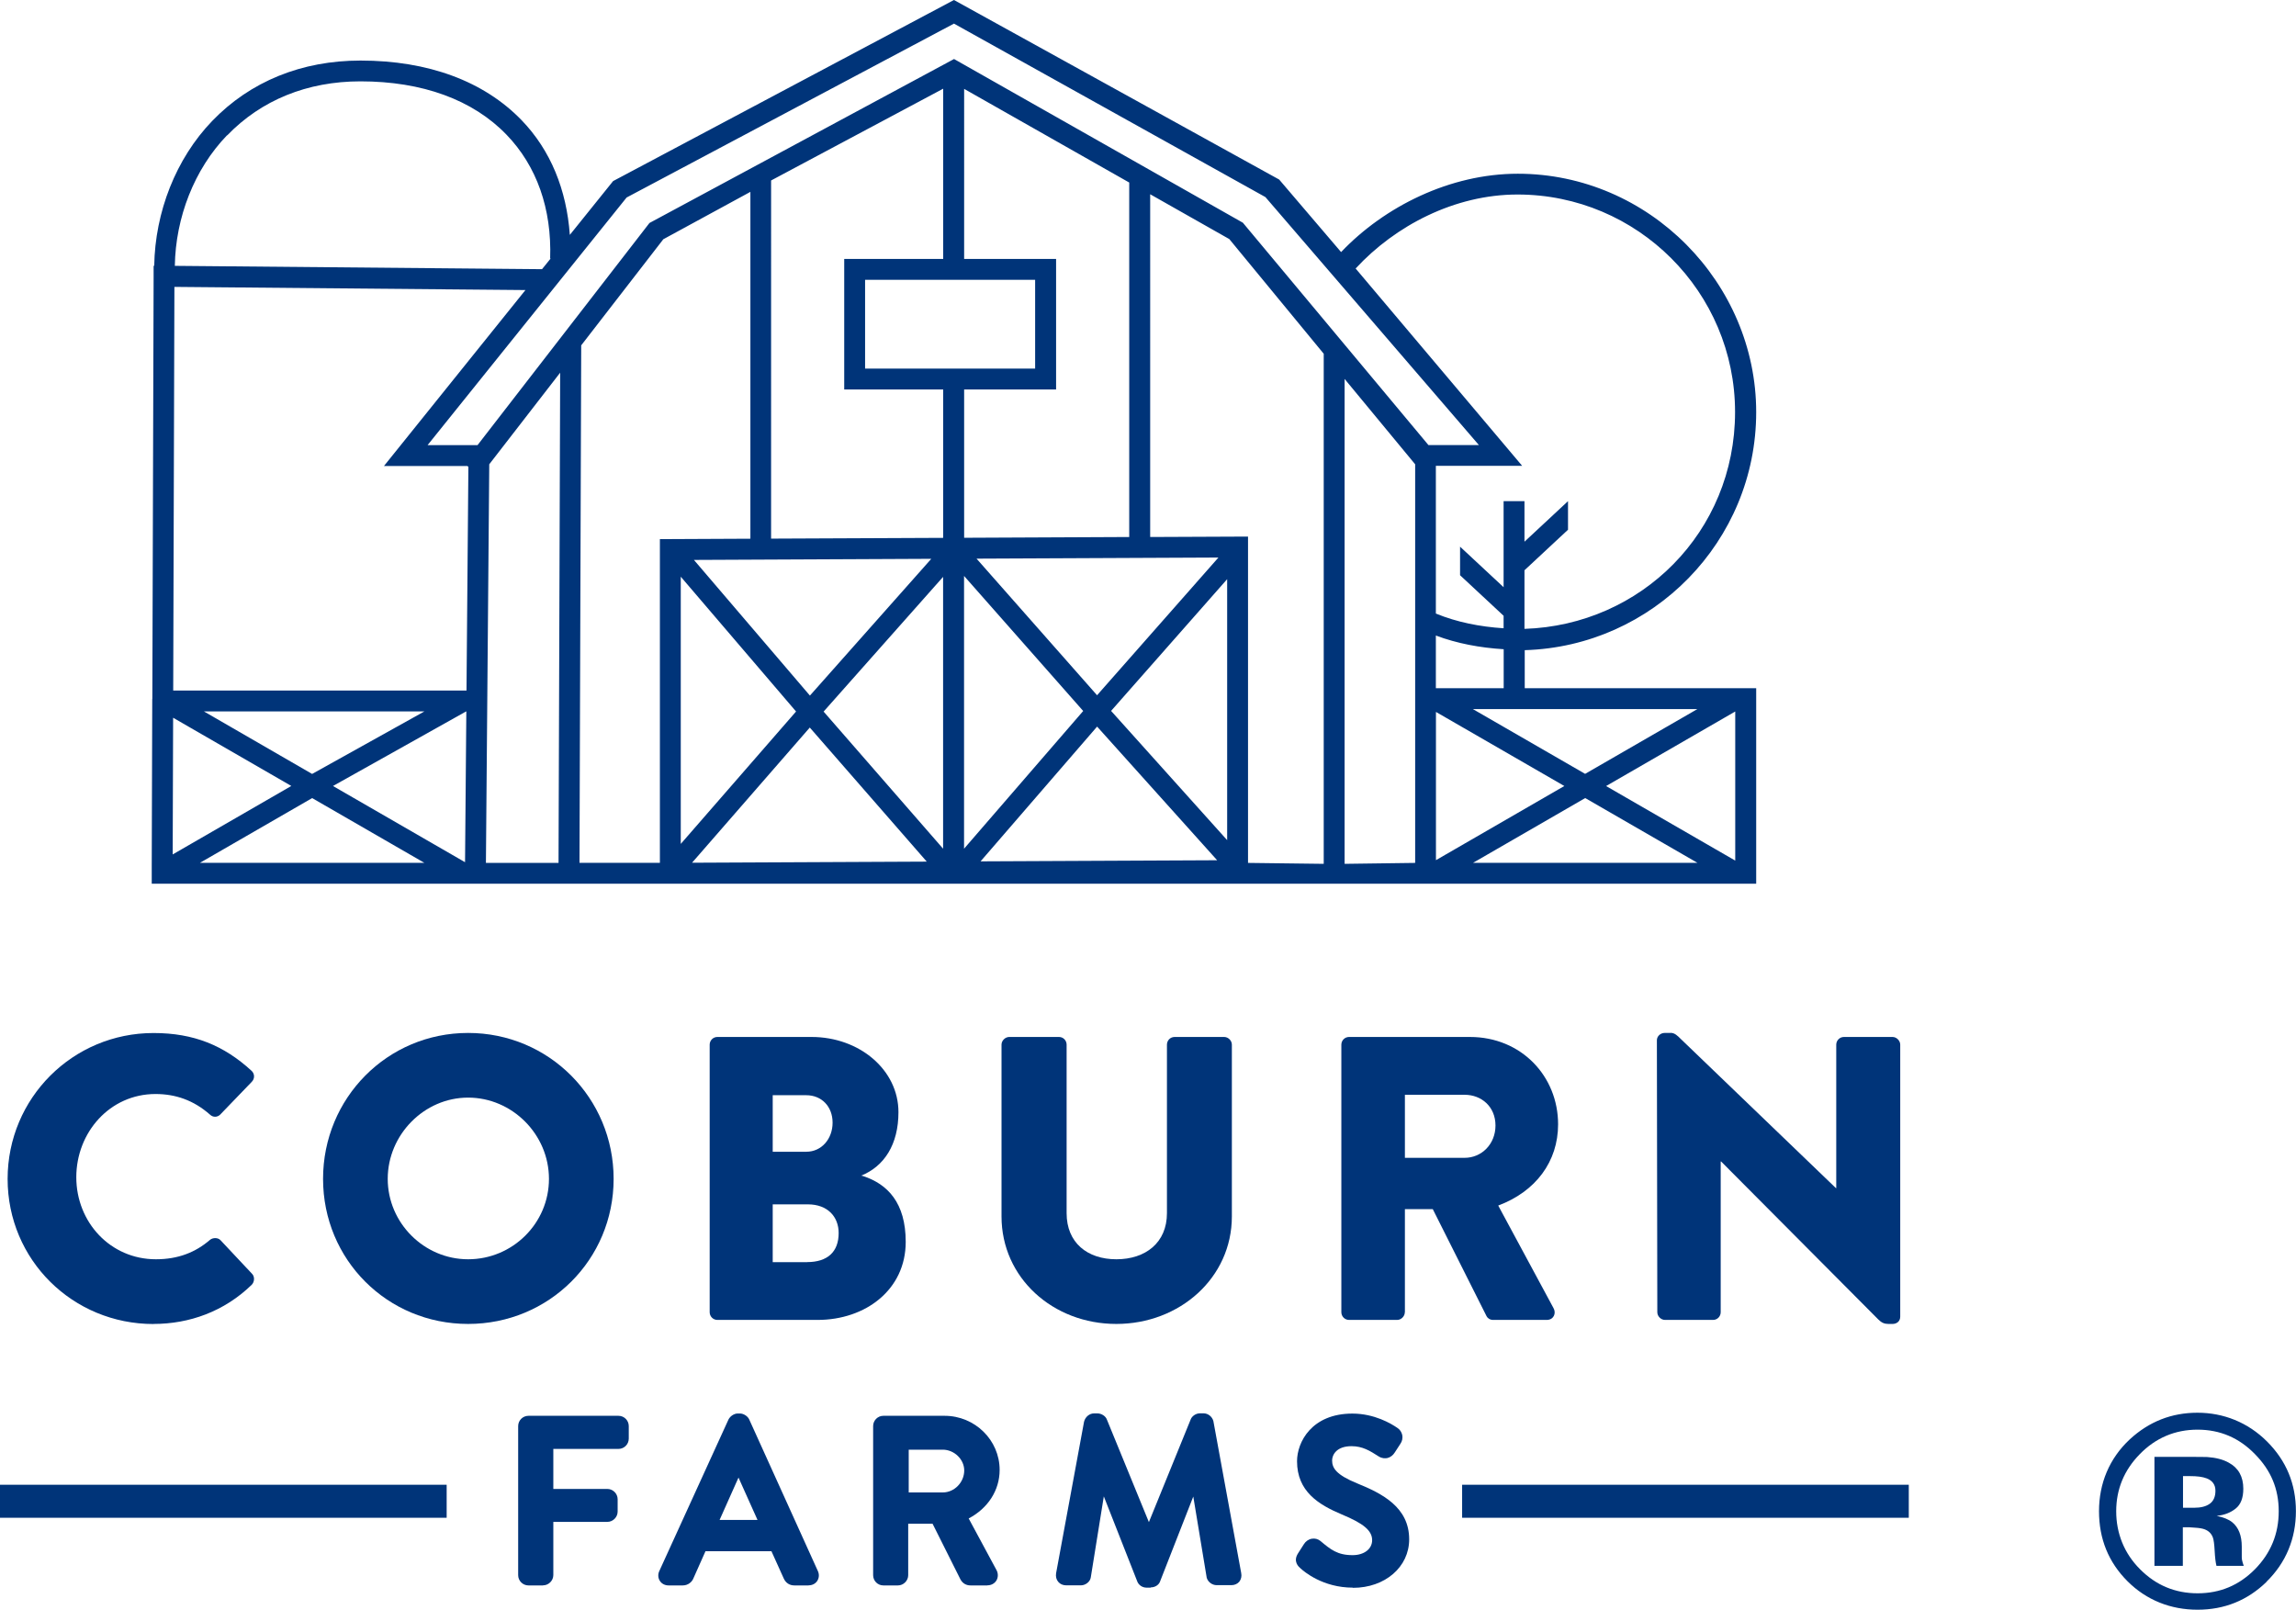
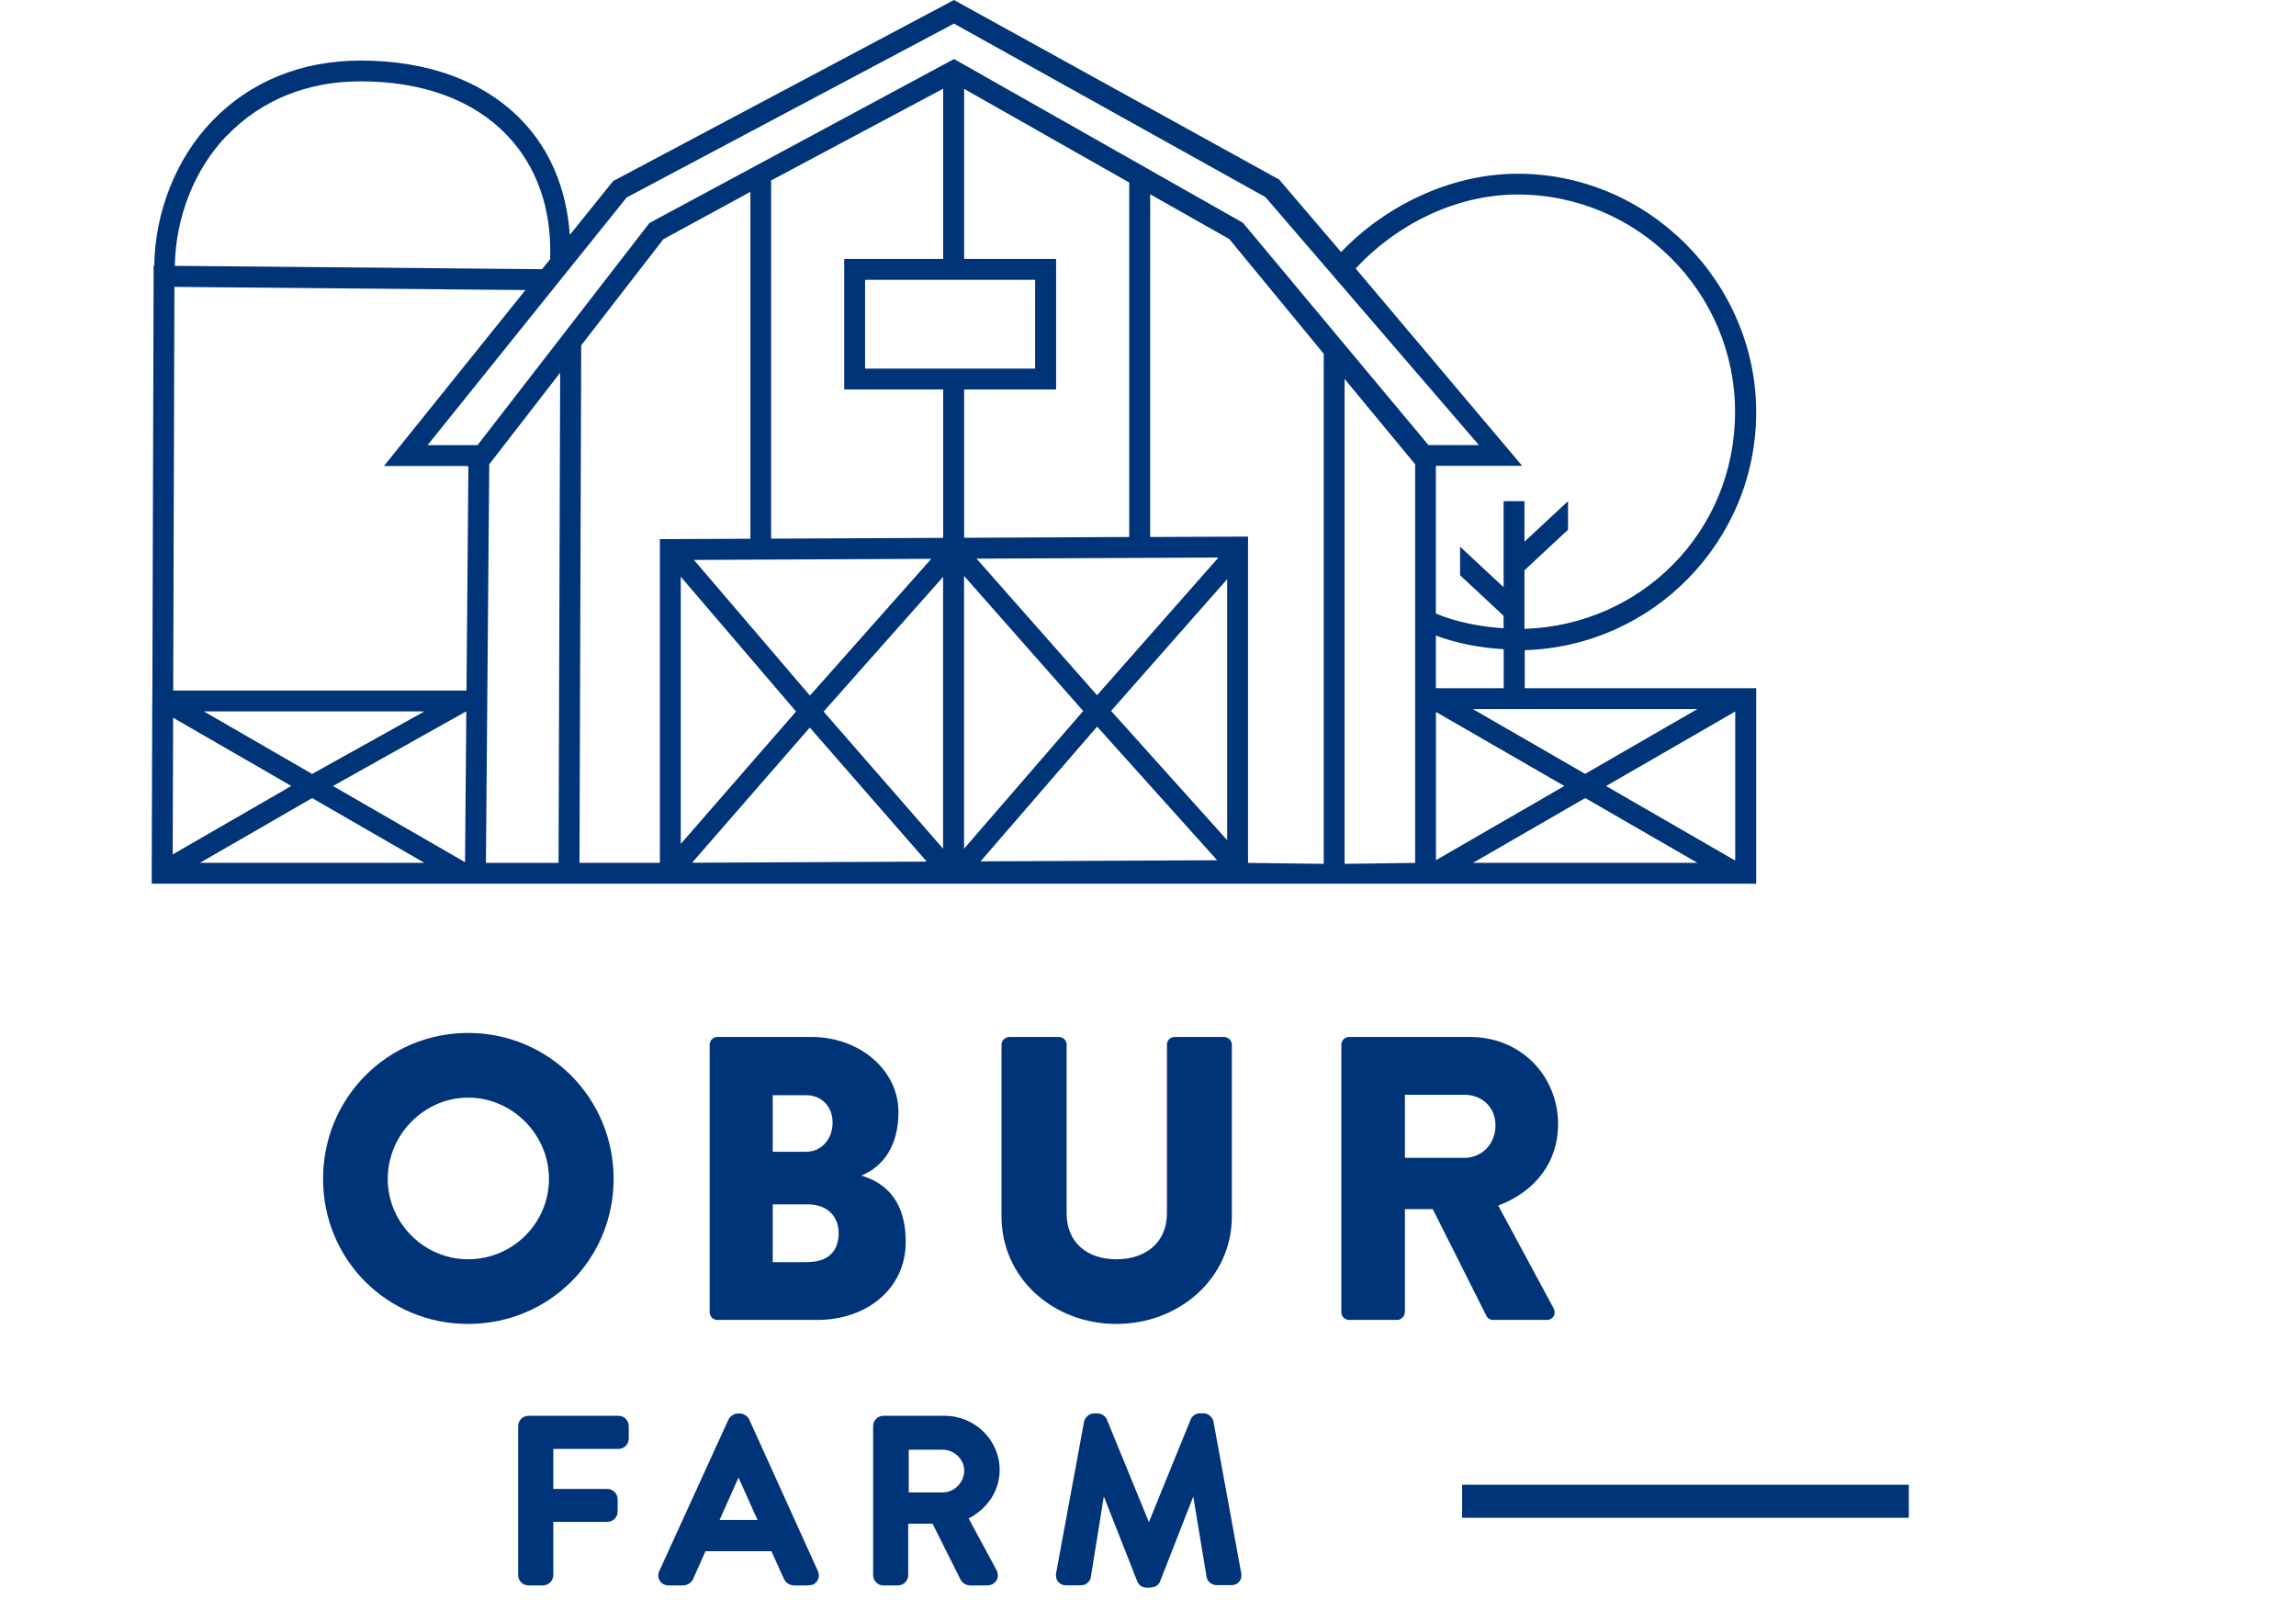
<svg xmlns="http://www.w3.org/2000/svg" viewBox="0 0 268.43 188.19">
  <defs>
    <style>.uuid-bd5b255e-a609-4d61-a472-5adace89f076{mix-blend-mode:multiply;}.uuid-78f7dccb-bd11-4ede-aa1f-25153ce23ab4{isolation:isolate;}.uuid-33df33f1-a270-4c7c-94a1-eb446e9885a6{fill:#003479;stroke-width:0px;}</style>
  </defs>
  <g class="uuid-78f7dccb-bd11-4ede-aa1f-25153ce23ab4">
    <g id="uuid-314183bc-277e-4b4f-b411-c71e953bded5">
      <g id="uuid-2fcc9d58-2715-4ac6-a3ff-04d9d8c0f83c">
        <g class="uuid-bd5b255e-a609-4d61-a472-5adace89f076">
          <path class="uuid-33df33f1-a270-4c7c-94a1-eb446e9885a6" d="m17.8,81.72l-.06,19.58h0v.79h0v1.22s2.44,0,2.44,0h56.97s0,0,0,0h1.05s127.12,0,127.12,0v-.33h0v-22.18h0v-.34h-27.06v-4.45c14.99-.44,27.06-12.74,27.06-27.83s-12.51-27.87-27.87-27.87c-7.92,0-15.59,3.83-20.66,9.16l-7.24-8.48L111.53,0l-39.85,21.17-5.06,6.29c-.38-5.27-2.24-9.89-5.64-13.41-4.41-4.56-10.92-6.97-18.83-6.97-6.89,0-12.89,2.44-17.34,7.06-4.26,4.42-6.68,10.67-6.78,16.93h-.07s0,1.17,0,1.17c0,.04,0,.07,0,.11h0s-.15,49.33-.15,49.33v.04Zm36.72,1.45l-.15,17.63-15.44-8.91,15.57-8.72h.01Zm-18.03,7.31l-12.65-7.31h25.78l-13.13,7.31Zm0,2.82l13.12,7.57h-26.23s13.12-7.57,13.12-7.57Zm29-49.74l-.19,57.32h-8.49l.39-46.6,8.29-10.71Zm-10.84,10.93l.11.08-.22,26.16H20.25l.14-47.19,41.04.37-16.54,20.57h9.75Zm-20.6,37.4l-13.86,8,.05-15.98,13.81,7.97Zm33.88-51.49l9.62-12.43,10.18-5.54v40.55l-10.58.05v37.84h-9.4l.2-60.48h-.01Zm130.52,60.47h-26.23s13.11-7.57,13.11-7.57l13.12,7.57Zm-10.67-8.98l15.09-8.71v17.43l-15.09-8.71Zm-19.9,8.67v-17.33s15.01,8.66,15.01,8.66l-15.01,8.67Zm-2.44.32l-8.24.11v-56.69s8.25,9.98,8.25,9.98v46.6Zm-10.68-59.5v59.61s-8.85-.11-8.85-.11v-38.15l-11.44.05V22.71l9.25,5.24,11.05,13.42h0Zm-45.89,23.96l-14.18,15.98-13.56-15.86,27.74-.13Zm33.58-.16l-14.19,16.1-14.09-15.97,28.28-.13Zm1.02,33.04l-13.57-15.11,13.57-15.4v30.51Zm-63.88-30.8l13.48,15.76-13.48,15.48v-31.24Zm15.08,17.63l13.68,15.68-27.44.13,13.77-15.81Zm18.04-17.72l13.93,15.79-13.93,16.1v-31.89Zm-16.42,15.86l13.97-15.75v31.78l-13.97-16.03Zm31.98,1.76l14.03,15.62-27.66.13,13.62-15.75Zm3.75-22.17l-19.3.09v-17.34h10.75v-15.26h-10.75V10.39s19.3,10.95,19.3,10.95v41.45Zm-11-30.07v10.38h-19.88v-10.38h19.88Zm-10.75-2.44h-11.57v15.26h11.57v17.35s-20.12.09-20.12.09V21.1l20.12-10.73v19.9Zm88.17,52.63l-13.12,7.57-13.12-7.57h26.24Zm-30.57-2.44v-6.16c2.48.93,5.16,1.43,7.93,1.6v4.56h-7.93Zm0-8.76v-17.24h10.09l-19.47-23.07c4.63-5.01,11.58-8.65,18.93-8.65,14.02,0,25.43,11.41,25.43,25.43s-10.98,24.91-24.62,25.35v-6.85l5.09-4.74v-3.34l-5.09,4.74v-4.74h-2.44v10.06l-5.09-4.74v3.34l5.09,4.74v1.46c-2.78-.18-5.46-.71-7.92-1.72v-.03ZM73.26,23.09L111.53,2.76l36.41,20.28,24.96,28.99h-5.9s-21.55-25.82-21.55-25.82l-.14-.17L111.54,6.9l-35.61,19.17-20.1,25.97h-5.84l23.27-28.95Zm-46.7-7.26c3.98-4.13,9.37-6.32,15.58-6.32,7.23,0,13.13,2.15,17.07,6.23,3.54,3.66,5.31,8.67,5.11,14.48h.06s-1.01,1.25-1.01,1.25l-42.93-.39c.09-5.65,2.27-11.29,6.1-15.26Z" />
-           <path class="uuid-33df33f1-a270-4c7c-94a1-eb446e9885a6" d="m17.95,154.78c4.2,0,8.27-1.46,11.48-4.58.33-.33.37-.95.04-1.28l-3.68-3.92c-.29-.33-.9-.33-1.24-.05-1.69,1.46-3.73,2.27-6.32,2.27-5.34,0-9.31-4.35-9.31-9.59s3.92-9.73,9.26-9.73c2.32,0,4.44.71,6.37,2.41.34.33.85.33,1.19,0l3.69-3.83c.37-.38.37-.95-.05-1.32-3.21-2.93-6.71-4.39-11.43-4.39-9.45,0-17.06,7.61-17.06,17.06s7.6,16.96,17.06,16.96Z" />
          <path class="uuid-33df33f1-a270-4c7c-94a1-eb446e9885a6" d="m54.73,120.76c-9.45,0-16.96,7.61-16.96,17.06s7.51,16.96,16.96,16.96,17.01-7.51,17.01-16.96-7.56-17.06-17.01-17.06Zm0,26.46c-5.15,0-9.4-4.25-9.4-9.4s4.25-9.5,9.4-9.5,9.45,4.3,9.45,9.5-4.26,9.4-9.45,9.4Z" />
          <path class="uuid-33df33f1-a270-4c7c-94a1-eb446e9885a6" d="m100.9,137.49l-.21-.05c2.69-1.09,4.35-3.64,4.35-7.42,0-4.96-4.58-8.79-10.16-8.79h-11.01c-.52,0-.9.43-.9.9v31.28c0,.47.38.9.9.9h11.71c5.62,0,10.31-3.54,10.31-9.12,0-4.58-2.12-6.76-4.99-7.7Zm-10.56-9.45h3.92c1.8,0,3.08,1.32,3.08,3.21s-1.28,3.4-3.08,3.4h-3.92v-6.62Zm4.02,19.52h-4.02v-6.76h4.11c2.32,0,3.6,1.46,3.6,3.35,0,2.22-1.32,3.4-3.69,3.4Z" />
          <path class="uuid-33df33f1-a270-4c7c-94a1-eb446e9885a6" d="m143.14,121.23h-5.81c-.53,0-.9.43-.9.9v19.7c0,3.45-2.5,5.39-5.91,5.39s-5.82-1.94-5.82-5.39v-19.7c0-.47-.37-.9-.89-.9h-5.82c-.47,0-.9.43-.9.9v20.08c0,7.18,6.01,12.57,13.42,12.57s13.51-5.39,13.51-12.57v-20.08c0-.47-.42-.9-.9-.9Z" />
          <path class="uuid-33df33f1-a270-4c7c-94a1-eb446e9885a6" d="m164.25,153.41v-12.05h3.26l6.29,12.52c.09.19.37.43.75.43h6.28c.8,0,1.14-.76.8-1.37l-6.47-12c4.4-1.65,7-5.15,7-9.5,0-5.62-4.3-10.21-10.31-10.21h-14.13c-.52,0-.9.43-.9.9v31.28c0,.47.38.9.9.9h5.62c.48,0,.9-.43.9-.9Zm0-25.42h6.99c1.94,0,3.6,1.37,3.6,3.59s-1.66,3.78-3.6,3.78h-6.99v-7.37Z" />
-           <path class="uuid-33df33f1-a270-4c7c-94a1-eb446e9885a6" d="m195.32,120.76h-.71c-.47,0-.9.38-.9.85l.05,31.8c0,.47.42.9.9.9h5.61c.53,0,.9-.43.9-.9v-17.62h.05l18.38,18.47c.38.38.71.52,1.18.52h.48c.47,0,.9-.29.9-.85v-31.8c0-.47-.43-.9-.9-.9h-5.68c-.52,0-.9.43-.9.9v16.77h-.04l-18.14-17.44c-.38-.38-.71-.71-1.18-.71Z" />
          <path class="uuid-33df33f1-a270-4c7c-94a1-eb446e9885a6" d="m63.49,185.35h-1.71c-.66,0-1.2-.54-1.2-1.2v-17.43c0-.66.54-1.2,1.2-1.2h10.53c.66,0,1.2.54,1.2,1.2v1.47c0,.66-.54,1.2-1.2,1.2h-7.62v4.68h6.32c.65,0,1.2.55,1.2,1.2v1.45c0,.65-.55,1.2-1.2,1.2h-6.32v6.22c0,.65-.55,1.2-1.2,1.2Z" />
          <path class="uuid-33df33f1-a270-4c7c-94a1-eb446e9885a6" d="m94.53,185.35h-1.66c-.55,0-.99-.28-1.23-.79l-1.45-3.21h-7.71l-1.42,3.19c-.16.4-.61.81-1.24.81h-1.66c-.43,0-.81-.2-1.02-.54-.21-.33-.24-.76-.06-1.14l8.09-17.72c.2-.4.67-.7,1.08-.7h.26c.41,0,.89.3,1.07.67l8.04,17.75c.17.37.15.79-.06,1.13-.21.34-.59.54-1.02.54Zm-.19-1.08h0,0Zm-10.21-6.58h4.43l-2.22-4.95-2.21,4.95Z" />
          <path class="uuid-33df33f1-a270-4c7c-94a1-eb446e9885a6" d="m115.43,185.35h-1.97c-.52,0-.94-.26-1.18-.72l-3.25-6.49h-2.85v6.01c0,.65-.55,1.2-1.2,1.2h-1.71c-.66,0-1.19-.54-1.19-1.2v-17.43c0-.66.54-1.2,1.19-1.2h7.16c3.55,0,6.44,2.84,6.44,6.33,0,2.38-1.37,4.49-3.62,5.67l3.25,6.03c.21.38.21.85,0,1.21s-.61.58-1.06.58Zm-9.19-10.87h3.98c1.36,0,2.51-1.18,2.51-2.57,0-1.3-1.17-2.43-2.51-2.43h-3.98v5Z" />
          <path class="uuid-33df33f1-a270-4c7c-94a1-eb446e9885a6" d="m134.52,185.61h-.47c-.51,0-.96-.32-1.11-.78l-3.89-9.89-1.52,9.45c-.06.51-.6.95-1.16.95h-1.71c-.38,0-.71-.14-.93-.4-.23-.26-.32-.62-.26-1.01l3.27-17.72c.14-.57.64-.97,1.16-.97h.42c.42,0,.96.29,1.11.77l4.89,11.94,4.88-11.99c.14-.4.61-.73,1.09-.73h.42c.52,0,1.01.38,1.15.91l3.25,17.75c.08.37,0,.73-.21,1.01-.22.27-.56.42-.94.42h-1.71c-.53,0-1.02-.36-1.17-.87l-1.57-9.49-3.87,9.89c-.13.42-.58.73-1.1.73Zm-.2-1.24s-.01.03-.01.04v-.04Zm-.07-.02v.02s0-.01,0-.02Zm-8.1-.19s0,.02,0,.04v-.04Zm1.96-17.64s.01.04.02.05l-.02-.05Zm12.39-.04l-.02.05s.01-.03.02-.05Z" />
-           <path class="uuid-33df33f1-a270-4c7c-94a1-eb446e9885a6" d="m158.17,185.61c-3.53,0-5.73-1.89-6.14-2.27-.21-.18-.88-.78-.28-1.73l.69-1.08c.21-.34.55-.58.93-.64.37-.06.71.03,1,.26,1.21,1.01,1.99,1.66,3.77,1.66,1.34,0,2.28-.72,2.28-1.75,0-1.11-.99-1.95-3.55-3.01-2.71-1.14-5.23-2.69-5.23-6.22,0-2.24,1.72-5.57,6.47-5.57,2.57,0,4.54,1.17,5.27,1.68.26.16.48.47.56.82.07.35,0,.73-.22,1.04l-.65,1c-.2.33-.52.58-.88.66-.25.04-.6.06-1-.19-1.03-.66-1.89-1.2-3.18-1.2-1.79,0-2.27,1.05-2.27,1.67,0,.89.49,1.68,2.91,2.67h0c2.95,1.2,6.1,2.79,6.1,6.55,0,3.24-2.83,5.67-6.57,5.67Z" />
-           <path class="uuid-33df33f1-a270-4c7c-94a1-eb446e9885a6" d="m52.22,177.44H0v-3.86h52.22v3.86Z" />
          <path class="uuid-33df33f1-a270-4c7c-94a1-eb446e9885a6" d="m223.16,177.44h-52.22v-3.86h52.22v3.86Z" />
          <g class="uuid-bd5b255e-a609-4d61-a472-5adace89f076">
-             <path class="uuid-33df33f1-a270-4c7c-94a1-eb446e9885a6" d="m264.98,184.94c-2.24,2.17-4.93,3.25-8.06,3.25s-5.97-1.11-8.19-3.33c-2.22-2.22-3.33-4.95-3.33-8.19s1.2-6.16,3.59-8.39c2.25-2.08,4.89-3.12,7.92-3.12s5.89,1.12,8.14,3.37c2.25,2.25,3.37,4.96,3.37,8.14s-1.15,6.02-3.45,8.26Zm-14.82-14.93c-1.83,1.87-2.75,4.1-2.75,6.67s.93,4.93,2.8,6.79c1.85,1.86,4.09,2.8,6.72,2.8s4.85-.94,6.7-2.81c1.85-1.88,2.78-4.14,2.78-6.78s-.92-4.79-2.77-6.67c-1.86-1.92-4.1-2.87-6.72-2.87s-4.9.96-6.76,2.87Zm1.72,13.07v-12.76c.79,0,1.98,0,3.55,0,1.58,0,2.45.01,2.63.02,1.01.07,1.85.29,2.51.66,1.14.62,1.7,1.64,1.7,3.05,0,1.07-.3,1.85-.9,2.32-.6.48-1.33.76-2.21.85.8.17,1.4.41,1.81.74.75.61,1.12,1.56,1.12,2.86v1.14c0,.12,0,.25.02.37.02.12.05.25.09.37l.12.36h-3.19c-.1-.4-.17-.99-.21-1.76-.04-.77-.11-1.29-.21-1.56-.17-.45-.48-.76-.94-.94-.25-.1-.63-.17-1.14-.2l-.73-.05h-.7v4.51h-3.34Zm6.09-10.25c-.46-.18-1.1-.26-1.94-.26h-.81v3.7h1.3c.78,0,1.39-.15,1.83-.47s.66-.82.66-1.52-.34-1.18-1.03-1.45Z" />
-           </g>
+             </g>
        </g>
      </g>
    </g>
  </g>
</svg>